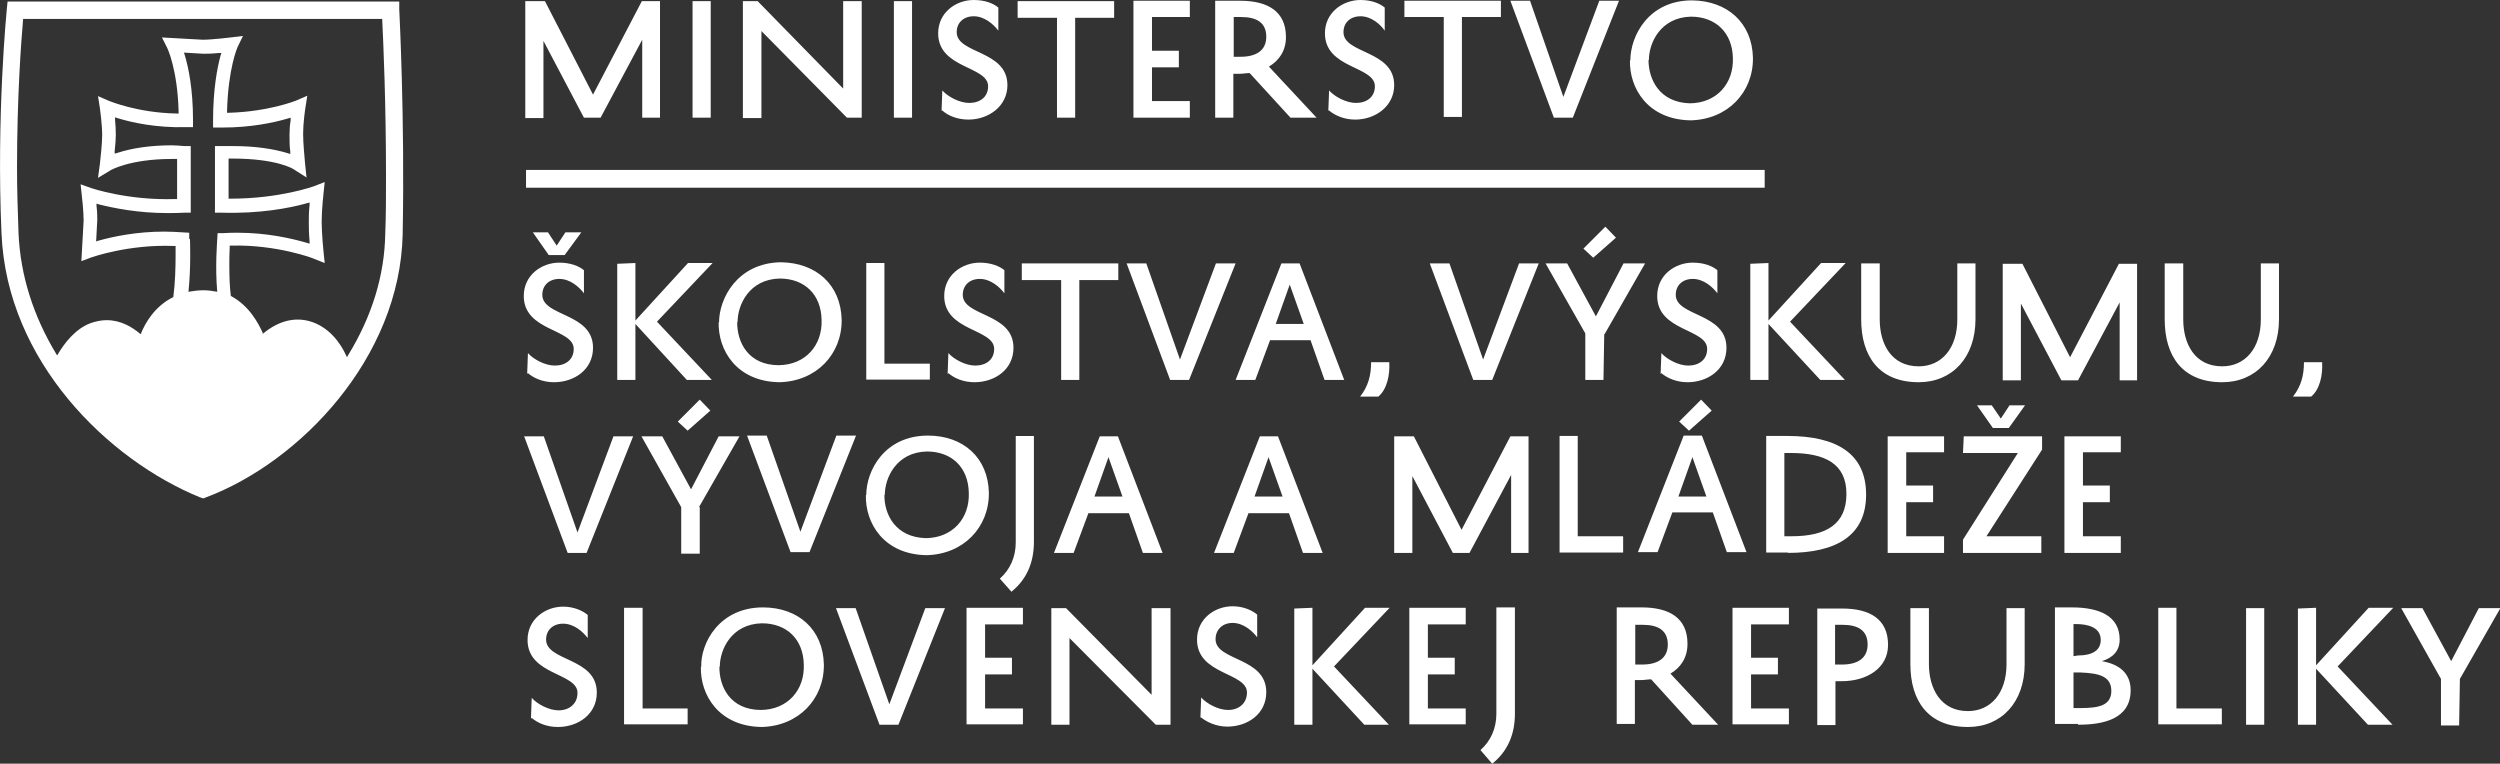
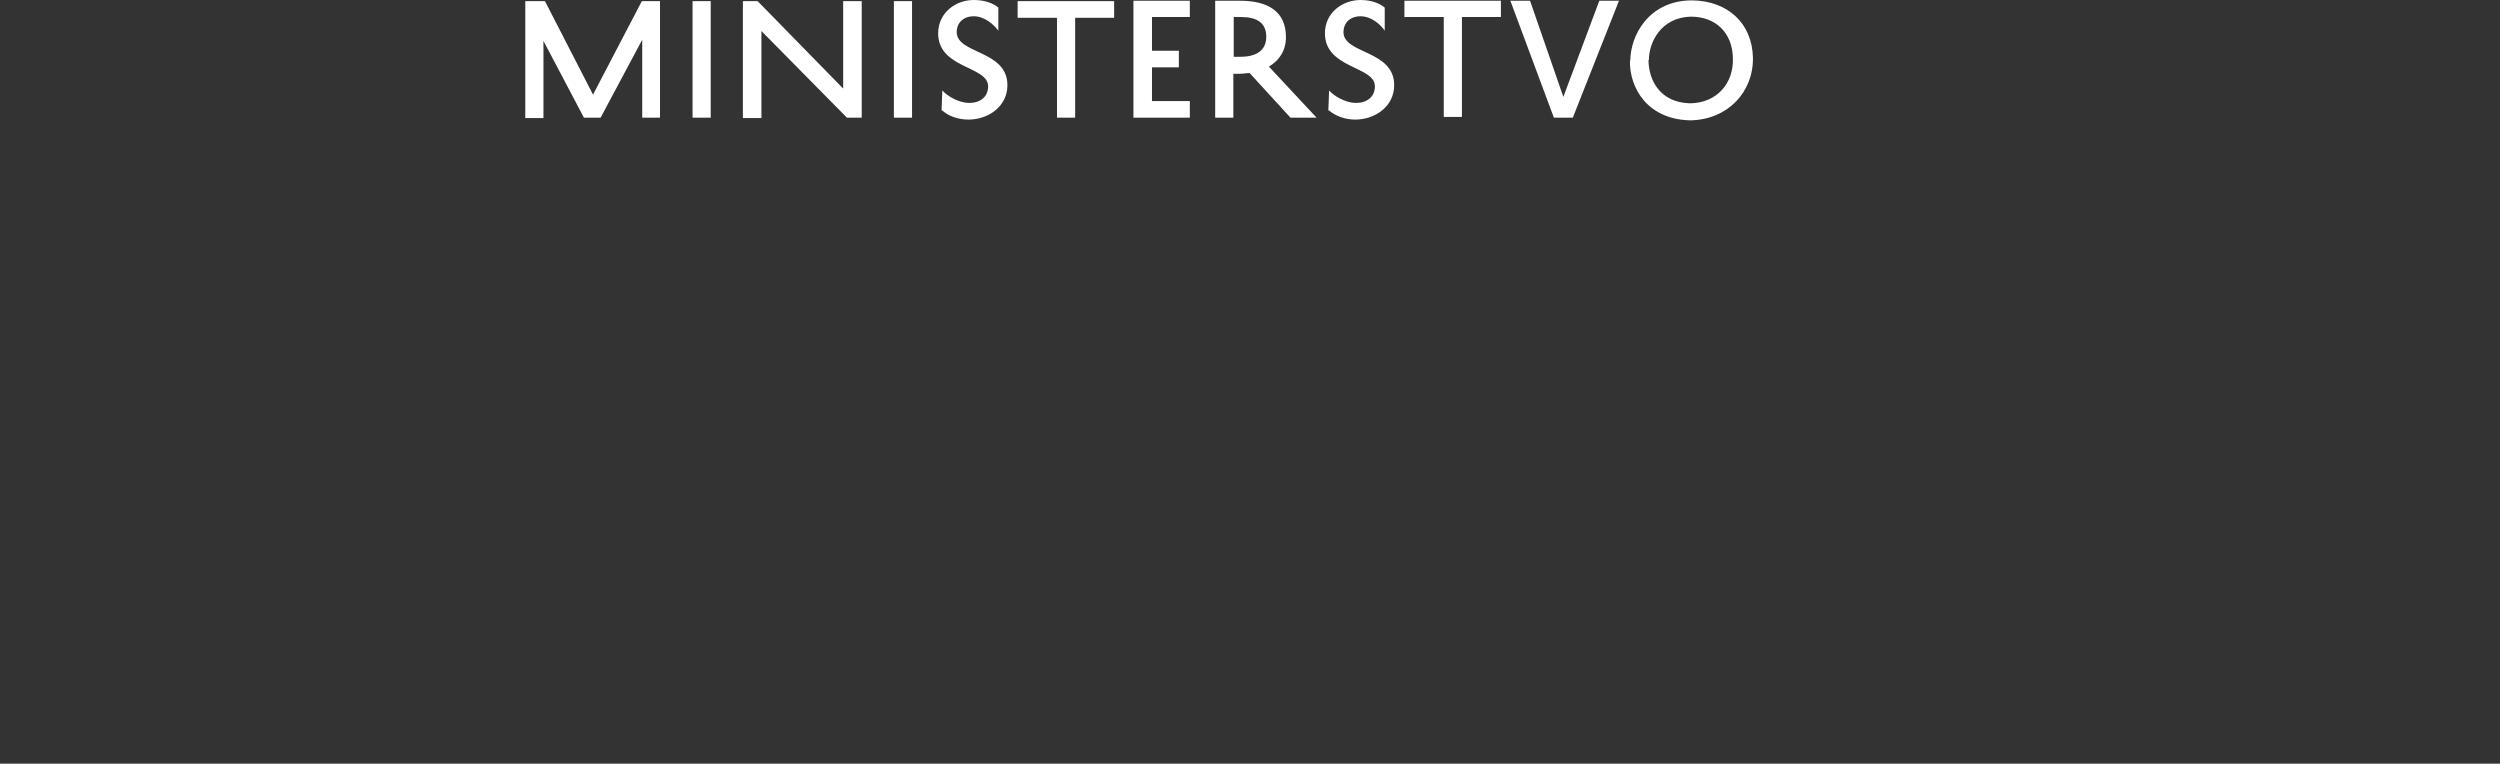
<svg xmlns="http://www.w3.org/2000/svg" id="Vrstva_2" viewBox="0 0 66.06 20.18">
  <rect x="0" y="0" width="66.06" height="20.18" fill="#333333" stroke="none" />
  <defs>
    <style>.cls-1{fill:#fff;}</style>
  </defs>
  <g id="Vrstva_1-2">
-     <path class="cls-1" d="M10.2,4.63c0,.54,0,1.06-.02,1.55-.02,1.1-.35,2.18-.99,3.22l-.02.04-.02-.04c-.15-.33-.45-.76-.96-.91-.42-.12-.84,0-1.22.31l-.03.02v-.03c-.11-.24-.35-.71-.84-.97-.03-.23-.04-.5-.04-.8,0-.16,0-.32.01-.49v-.04s.05,0,.05,0c1.19-.03,2.18.34,2.18.35l.28.11-.03-.29s-.05-.48-.05-.8.05-.76.05-.76l.03-.29-.28.11s-.9.33-2.21.33h-.05v-.05s0-1.01,0-1.01h.1c1.17,0,1.61.27,1.63.29l.33.21-.04-.38c-.01-.15-.05-.51-.05-.77,0-.28.05-.63.06-.69l.05-.32-.3.13s-.72.29-1.77.32h-.05s0-.05,0-.05c.03-1.12.27-1.67.28-1.69l.14-.29-.33.04s-.49.06-.73.06l-1.08-.06.14.28s.27.55.3,1.68v.05s-.05,0-.05,0c-1.05-.02-1.77-.33-1.78-.33l-.3-.13.05.32s.06.42.06.71c0,.25-.05.65-.06.76l-.05.37.33-.2s.5-.3,1.63-.3h.13v1.06h-.05c-1.26.04-2.22-.29-2.22-.29l-.28-.1.03.28s.05.41.05.68l-.06,1.07.27-.1s.98-.35,2.18-.3h.04s0,.05,0,.05c0,.06,0,.12,0,.2,0,.3-.01.72-.06,1.1-.51.25-.75.71-.85.95v.03s-.04-.02-.04-.02c-.19-.16-.49-.35-.87-.35-.14,0-.29.03-.43.08-.4.15-.69.53-.86.82l-.02.03-.02-.03c-.61-1.01-.95-2.08-1-3.19-.02-.56-.04-1.15-.04-1.75,0-1.85.11-3.34.16-3.9v-.02h9.49v.02c.03.6.1,2.21.1,4.13M5,6.31v-.16s-.17-.01-.17-.01c-.16-.01-.32-.02-.49-.02-.73,0-1.35.13-1.74.24l-.06.02.03-.56c0-.1,0-.22-.02-.38v-.06s.06.02.06.02c.4.1,1.04.23,1.81.23.15,0,.3,0,.45-.01h.17v-1.76h-.17c-.12-.01-.23-.02-.33-.02-.55,0-1.04.07-1.44.2l-.07.02v-.07c.02-.17.03-.32.03-.43,0-.14-.01-.29-.02-.39v-.07s.06.02.06.02c.39.12,1.03.26,1.82.24h.18v-.18c0-.83-.12-1.4-.22-1.73l-.02-.06.51.03c.09,0,.23,0,.41-.02h.07s-.02.06-.02.06c-.09.33-.2.9-.2,1.73v.18h.25c.75,0,1.36-.13,1.73-.24l.07-.02v.07c-.02.11-.03.25-.03.39s0,.3.02.43v.07s-.06-.02-.06-.02c-.39-.12-.88-.19-1.45-.19-.1,0-.2,0-.3,0h-.18v1.76h.18c1,.03,1.79-.12,2.25-.25l.07-.02v.06c-.02.19-.02.34-.02.46,0,.13,0,.29.02.5v.07s-.06-.02-.06-.02c-.41-.12-1.07-.27-1.83-.27-.13,0-.25,0-.38.01h-.16s-.01.16-.01.16c0,.04-.06.72,0,1.39-.11-.02-.23-.04-.36-.04-.15,0-.28.02-.4.04.07-.67.04-1.35.04-1.39M10.64,6.19c.06-3.08-.09-5.92-.09-5.94V.04H.2l-.02.2S-.1,3.05.04,6.17c.14,3.38,2.82,5.98,5.24,6.97l.09.03.08-.03c2.47-.93,5.12-3.68,5.19-6.95" />
-     <path class="cls-1" d="M65,17.94l1.07-1.87h-.57l-.73,1.4-.76-1.4h-.56l1.05,1.87v1.23h.48l.02-1.23ZM60.72,16.07v3.08h.48v-1.48l1.37,1.48h.65l-1.45-1.54,1.47-1.55h-.65l-1.39,1.52v-1.52l-.48.02ZM59.35,19.15h.48v-3.08h-.48v3.08ZM58.7,18.72h-1.19v-2.66h-.48v3.08h1.68v-.42ZM54.79,17.34v-.85h.06c.31,0,.66.08.66.42,0,.28-.23.41-.6.41l-.13.02ZM55.79,18.25c0,.39-.32.46-.82.46h-.18v-.94h.19c.47.02.81.09.81.49M54.91,19.15c.65,0,1.39-.14,1.39-.91,0-.46-.31-.69-.76-.77.29-.09.47-.27.47-.57,0-.63-.55-.85-1.26-.85h-.45v3.08h.61v.02ZM50.48,16.07v1.48c0,.97.47,1.66,1.52,1.66.89,0,1.5-.66,1.5-1.66v-1.48h-.48v1.48c0,.77-.42,1.24-1.02,1.24-.73,0-1.03-.61-1.03-1.24v-1.48h-.49ZM48.5,16.51h.19c.42,0,.66.16.66.52s-.26.53-.68.53h-.18v-1.05ZM48.66,18c.68,0,1.23-.35,1.23-.96,0-.68-.48-.96-1.21-.96h-.66v3.08h.48v-1.16h.16ZM47.27,18.72h-1v-.9h.71v-.44h-.71v-.88h1v-.44h-1.49v3.08h1.49v-.42ZM43.22,16.51h.19c.42,0,.66.16.66.52s-.26.53-.68.53h-.18v-1.05ZM44.72,19.15h.68l-1.26-1.35c.27-.16.45-.42.45-.79,0-.68-.48-.96-1.21-.96h-.66v3.08h.48v-1.16h.16c.1,0,.19-.02.27-.02l1.08,1.19ZM39.43,20.18c.39-.31.6-.75.6-1.32v-2.81h-.49v2.81c0,.39-.15.72-.42.96l.31.36ZM38.73,18.72h-1v-.9h.71v-.44h-.71v-.88h1v-.44h-1.49v3.08h1.49v-.42ZM34.2,16.07v3.08h.48v-1.48l1.37,1.48h.65l-1.45-1.54,1.47-1.55h-.65l-1.39,1.52v-1.52l-.48.02ZM31.74,18.96c.15.12.4.24.69.24.53,0,1.03-.33,1.03-.91,0-.93-1.34-.82-1.34-1.4,0-.25.18-.43.45-.43.29,0,.53.22.65.38v-.6c-.13-.11-.36-.22-.65-.22-.47,0-.94.33-.94.88,0,.94,1.32.86,1.32,1.4,0,.28-.21.46-.5.46-.26,0-.57-.17-.71-.33l-.02.53ZM30.43,16.07v2.29l-2.26-2.29h-.39v3.08h.48v-2.29l2.28,2.29h.39v-3.08h-.5ZM27.03,18.72h-1v-.9h.71v-.44h-.71v-.88h1v-.44h-1.49v3.08h1.49v-.42ZM22.61,16.07h-.52l1.15,3.08h.5l1.23-3.08h-.52l-.95,2.54-.89-2.54ZM19.02,17.62c0-.46.31-1.13,1.11-1.15.66,0,1.1.42,1.11,1.1.02.66-.42,1.18-1.13,1.19-.81,0-1.11-.61-1.1-1.15M18.52,17.62c-.02.74.47,1.57,1.6,1.59.98-.02,1.66-.74,1.65-1.65-.02-.93-.68-1.51-1.61-1.51-1.15,0-1.65.94-1.63,1.57M18.17,18.72h-1.19v-2.66h-.49v3.08h1.68v-.42ZM14.05,18.97c.15.13.39.24.69.24.53,0,1.03-.33,1.03-.91,0-.93-1.34-.82-1.34-1.4,0-.25.18-.42.45-.42.29,0,.53.22.65.38v-.61c-.13-.11-.36-.22-.65-.22-.47,0-.94.33-.94.88,0,.94,1.32.86,1.32,1.4,0,.28-.21.46-.5.46-.26,0-.57-.17-.71-.33l-.02.55Z" />
    <path class="cls-1" d="M43.57,1.59c0-.46.31-1.13,1.11-1.15.66,0,1.1.43,1.11,1.1.02.66-.42,1.18-1.13,1.19-.81-.02-1.1-.63-1.1-1.15M43.07,1.59c-.02.74.47,1.57,1.6,1.59.98-.02,1.66-.74,1.65-1.65-.02-.93-.68-1.51-1.61-1.52-1.15,0-1.63.94-1.63,1.59M40.43.02h-.52l1.15,3.09h.5L42.78.02h-.52l-.95,2.54L40.43.02ZM37.12.45h1.03v2.64h.48V.45h1.03V.02h-2.55v.44ZM35.12,2.92c.15.13.4.24.69.24.53,0,1.03-.35,1.03-.91,0-.93-1.34-.82-1.34-1.4,0-.25.18-.42.45-.42.29,0,.53.22.64.38V.2c-.13-.11-.35-.2-.64-.2-.47,0-.94.33-.94.88,0,.94,1.32.86,1.32,1.4,0,.28-.21.44-.5.44-.26,0-.57-.17-.71-.33l-.02.53ZM32.61.45h.19c.42,0,.66.16.66.52s-.26.53-.68.53h-.18V.45ZM34.11,3.11h.68l-1.26-1.35c.27-.16.45-.42.45-.78,0-.68-.48-.96-1.21-.96h-.66v3.09h.48v-1.16h.16c.1,0,.19-.02.27-.02l1.08,1.18ZM31.44,2.67h-1v-.89h.71v-.44h-.71V.45h1V.02h-1.49v3.09h1.49v-.44ZM26.9.47h1.03v2.64h.48V.47h1.03V.03h-2.55v.44ZM24.9,2.92c.14.13.39.24.69.24.53,0,1.03-.35,1.03-.91,0-.93-1.34-.82-1.34-1.4,0-.25.18-.42.45-.42.29,0,.53.22.65.38V.2c-.13-.11-.35-.2-.65-.2-.47,0-.94.33-.94.88,0,.94,1.32.86,1.32,1.4,0,.28-.21.44-.5.44-.26,0-.57-.17-.71-.33l-.02.53ZM23.62,3.11h.48V.03h-.48v3.08ZM22.28.03v2.31L20.02.03h-.39v3.09h.49V.82l2.26,2.29h.39V.03h-.48ZM18.3,3.11h.48V.03h-.48v3.08ZM17.44,3.11V.03h-.48l-1.29,2.47L14.4.03h-.52v3.09h.48V1.08l1.07,2.03h.44l1.1-2.06v2.06h.47Z" />
-     <polygon class="cls-1" points="35.73 4.49 35.71 4.49 24.82 4.49 13.9 4.49 13.9 4.96 24.82 4.96 35.71 4.96 35.73 4.96 46.63 4.96 46.63 4.49 35.73 4.49" />
-     <path class="cls-1" d="M60.88,9.57c0,.36-.08.64-.29.91h.48c.23-.19.31-.57.29-.91h-.48ZM57.2,6.96v1.48c0,.97.47,1.66,1.52,1.66.89,0,1.5-.66,1.5-1.66v-1.48h-.48v1.48c0,.77-.42,1.24-1.02,1.24-.73,0-1.03-.6-1.03-1.24v-1.48h-.48ZM56.47,10.05v-3.08h-.48l-1.29,2.47-1.26-2.47h-.52v3.08h.48v-2.03l1.07,2.03h.44l1.1-2.06v2.06h.47ZM49.18,6.96v1.48c0,.97.47,1.66,1.52,1.66.89,0,1.5-.66,1.5-1.66v-1.48h-.48v1.48c0,.77-.42,1.24-1.02,1.24-.73,0-1.03-.6-1.03-1.24v-1.48h-.48ZM46.25,6.96v3.08h.48v-1.48l1.37,1.48h.65l-1.45-1.54,1.47-1.55h-.65l-1.39,1.52v-1.52l-.48.02ZM43.9,9.86c.15.13.4.24.69.24.53,0,1.03-.33,1.03-.91,0-.93-1.34-.82-1.34-1.4,0-.25.18-.42.45-.42.29,0,.53.22.65.38v-.61c-.13-.11-.35-.2-.65-.2-.47,0-.94.33-.94.88,0,.94,1.32.86,1.32,1.4,0,.28-.21.44-.5.44-.26,0-.57-.17-.71-.33l-.02.55ZM42.69,6.27l-.27-.28-.58.58.26.24.6-.53ZM42.4,8.83l1.07-1.87h-.57l-.73,1.4-.76-1.4h-.57l1.05,1.85v1.23h.48l.02-1.21ZM38.3,6.96h-.52l1.15,3.08h.5l1.23-3.08h-.52l-.95,2.54-.89-2.54ZM36.23,9.57c0,.36-.08.64-.29.91h.48c.23-.19.31-.57.29-.91h-.48ZM34.08,7.52l.37,1.04h-.74l.37-1.04ZM33.86,6.96l-1.21,3.08h.52l.39-1.05h1.07l.37,1.05h.52l-1.18-3.08h-.47ZM30.29,6.96h-.52l1.15,3.08h.5l1.23-3.08h-.52l-.95,2.54-.89-2.54ZM27.01,7.4h1.03v2.64h.48v-2.64h1.03v-.44h-2.55v.44ZM25.06,9.86c.15.13.39.24.69.24.53,0,1.03-.33,1.03-.91,0-.93-1.34-.82-1.34-1.4,0-.25.18-.42.45-.42.29,0,.53.22.65.38v-.61c-.13-.11-.36-.2-.65-.2-.47,0-.94.33-.94.88,0,.94,1.32.86,1.32,1.4,0,.28-.21.44-.5.44-.26,0-.57-.17-.71-.33l-.02.55ZM24.56,9.61h-1.19v-2.66h-.48v3.08h1.68v-.42ZM19.49,8.51c0-.46.31-1.13,1.11-1.15.66,0,1.1.42,1.11,1.1.02.66-.42,1.18-1.13,1.19-.81,0-1.11-.61-1.1-1.15M18.99,8.51c-.02.74.47,1.57,1.6,1.59.98-.02,1.66-.74,1.65-1.65-.02-.93-.68-1.51-1.61-1.52-1.15.02-1.63.96-1.63,1.59M16.31,6.96v3.08h.48v-1.48l1.36,1.48h.66l-1.45-1.54,1.47-1.55h-.65l-1.39,1.52v-1.52l-.48.02ZM14.94,6.14l-.23.35-.23-.35h-.4l.42.6h.42l.44-.6h-.42ZM13.95,9.86c.15.13.39.24.69.24.53,0,1.03-.33,1.03-.91,0-.93-1.34-.82-1.34-1.4,0-.25.18-.42.45-.42.29,0,.53.22.65.38v-.61c-.13-.11-.36-.2-.65-.2-.47,0-.94.33-.94.88,0,.94,1.32.86,1.32,1.4,0,.28-.21.44-.5.44-.26,0-.57-.17-.71-.33l-.02.55Z" />
-     <path class="cls-1" d="M56.04,14.17h-1v-.9h.71v-.44h-.71v-.88h1v-.42h-1.49v3.08h1.49v-.44ZM53.1,10.71l-.23.35-.24-.35h-.39l.42.6h.42l.43-.6h-.42ZM51.87,11.97h1.45l-1.45,2.29v.35h2.07v-.44h-1.45l1.47-2.29v-.35h-2.07l-.02.44ZM51.37,14.17h-1v-.9h.71v-.44h-.71v-.88h1v-.42h-1.49v3.08h1.49v-.44ZM47.14,11.97h.18c.9,0,1.47.28,1.47,1.08s-.53,1.12-1.45,1.12h-.19v-2.2ZM47.24,14.61c1.29,0,2.07-.46,2.07-1.54s-.77-1.55-2.08-1.55h-.56v3.08h.58v.02ZM45.22,10.84l-.27-.28-.58.58.26.24.6-.53ZM44.72,12.08l.37,1.04h-.74l.37-1.04ZM44.49,11.51l-1.21,3.08h.52l.39-1.05h1.07l.37,1.05h.52l-1.18-3.08h-.47ZM42.88,14.17h-1.19v-2.65h-.48v3.08h1.68v-.42ZM40.39,14.61v-3.08h-.48l-1.29,2.47-1.26-2.47h-.52v3.08h.48v-2.03l1.07,2.03h.44l1.1-2.06v2.06h.47ZM33.52,12.08l.37,1.04h-.74l.37-1.04ZM33.29,11.53l-1.21,3.08h.52l.39-1.05h1.07l.37,1.05h.52l-1.18-3.08h-.47ZM29.29,12.08l.37,1.04h-.74l.37-1.04ZM29.06,11.53l-1.21,3.08h.52l.39-1.05h1.07l.37,1.05h.52l-1.18-3.08h-.47ZM26.72,15.64c.39-.31.6-.75.6-1.32v-2.8h-.48v2.81c0,.39-.15.72-.42.96l.31.35ZM23.38,13.08c0-.46.31-1.13,1.11-1.15.66,0,1.1.42,1.11,1.1.02.66-.42,1.18-1.13,1.19-.81-.02-1.11-.63-1.1-1.15M22.88,13.08c-.02.74.47,1.57,1.6,1.59.98-.02,1.66-.74,1.65-1.65-.02-.93-.68-1.51-1.61-1.51-1.15,0-1.63.93-1.63,1.57M20.26,11.51h-.52l1.15,3.08h.5l1.23-3.08h-.52l-.95,2.54-.89-2.54ZM18.76,10.84l-.27-.28-.58.58.26.24.6-.53ZM18.47,13.4l1.07-1.87h-.55l-.73,1.4-.76-1.4h-.55l1.05,1.87v1.23h.49v-1.23h-.02ZM14.37,11.53h-.52l1.15,3.08h.5l1.23-3.08h-.52l-.95,2.54-.89-2.54Z" />
  </g>
</svg>